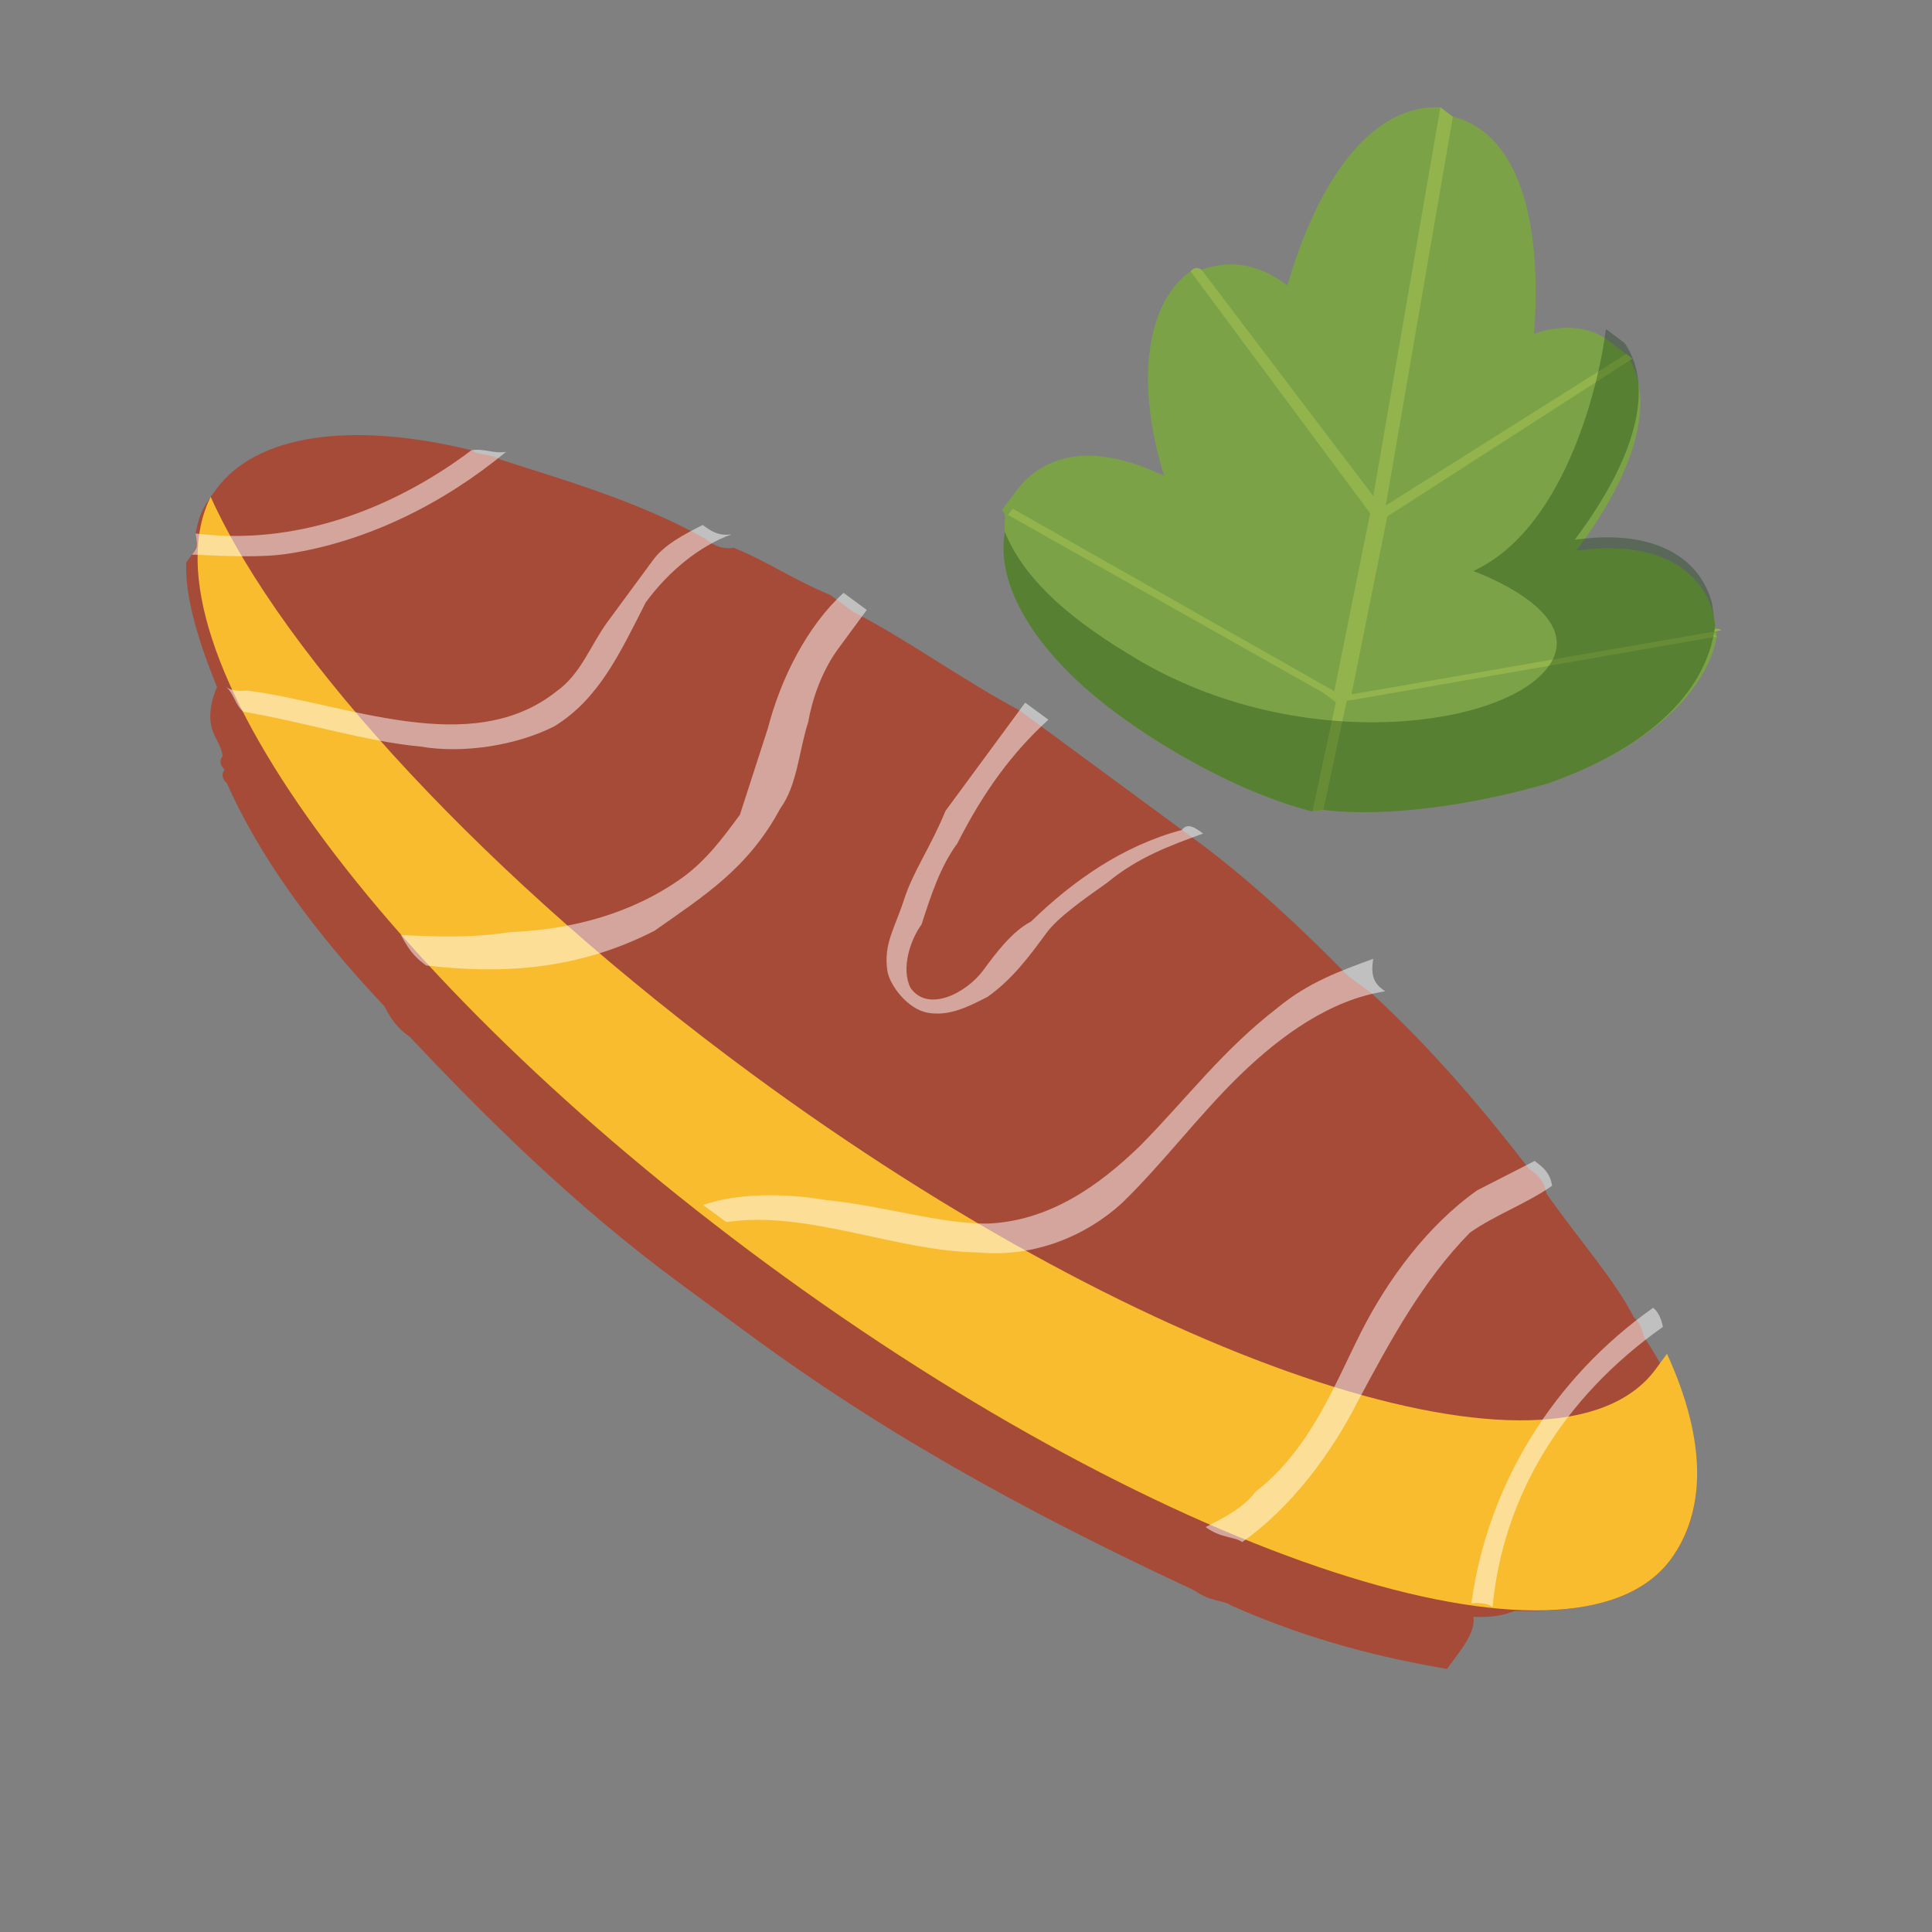
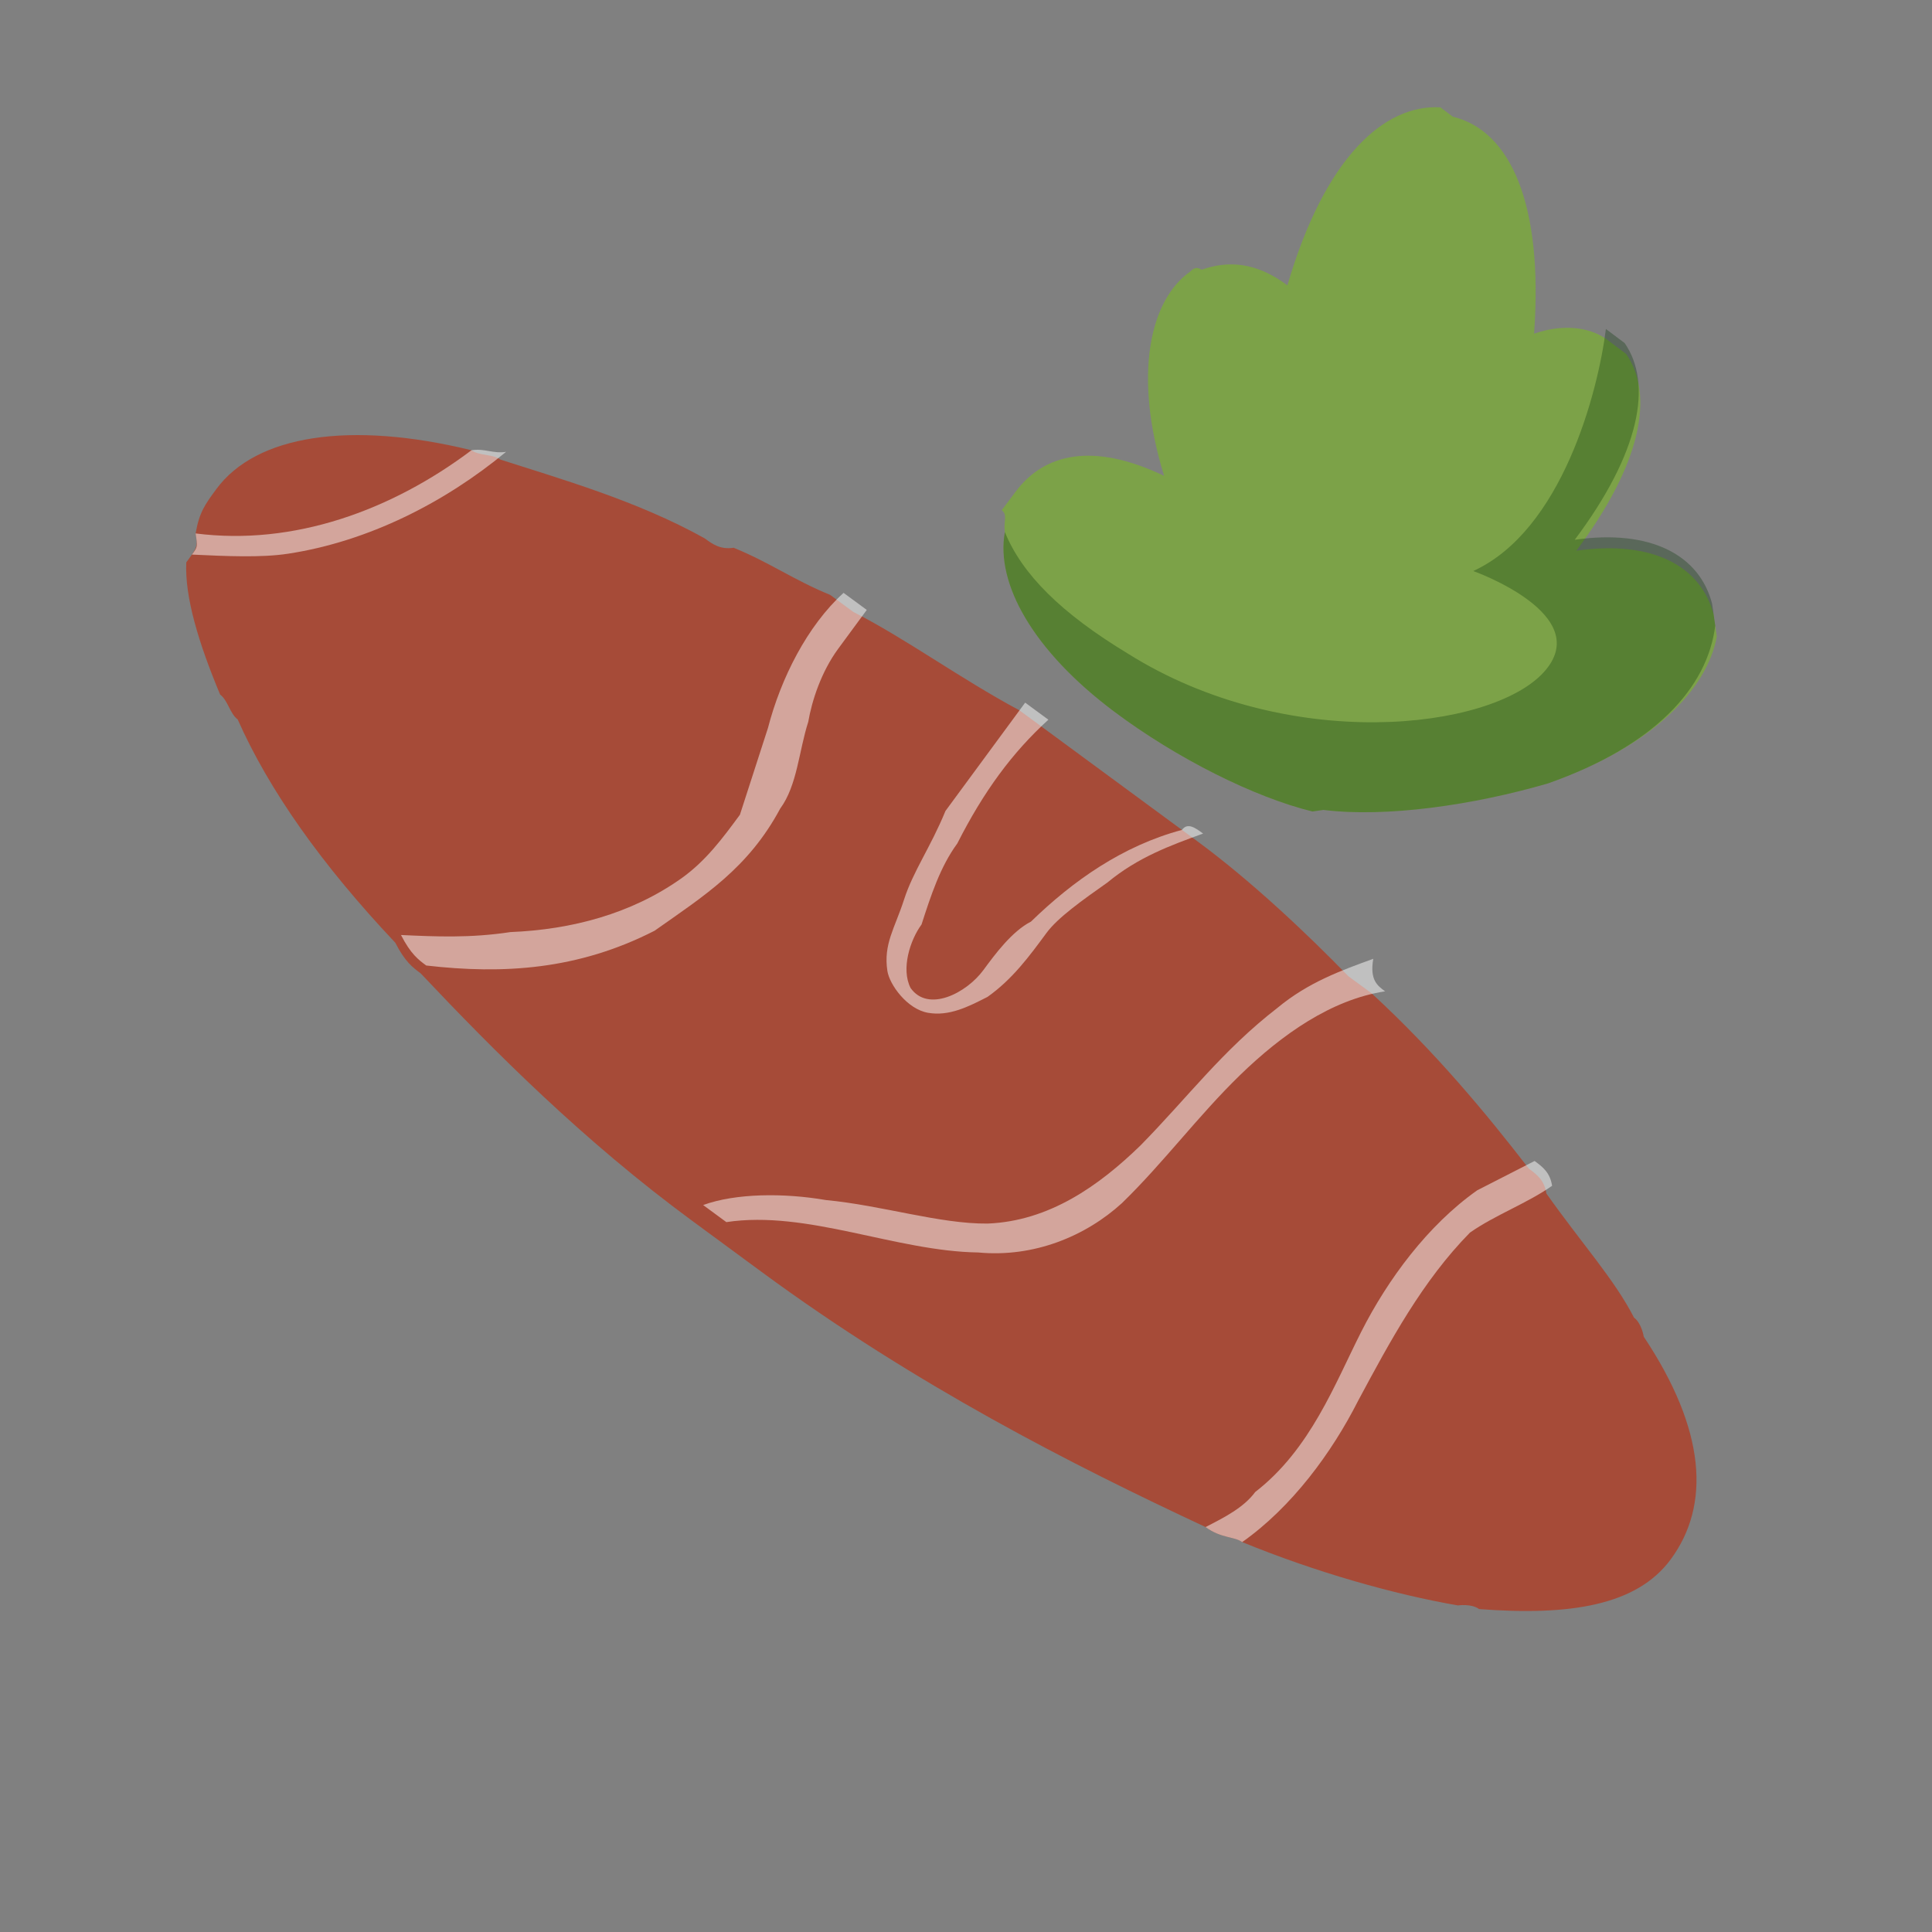
<svg xmlns="http://www.w3.org/2000/svg" width="200" height="200" viewBox="0 0 200 200" fill="none">
  <rect x="0" y="0" width="200" height="200" fill="#808080" stroke="none" />
-   <path d="M164.571 157.716C163.392 159.318 162.803 160.118 161.413 160.33C161.624 161.72 161.035 162.521 159.856 164.123C158.088 166.525 156.109 167.538 152.528 167.371C152.739 168.762 151.561 170.363 150.971 171.164C150.382 171.965 150.382 171.965 149.793 172.766C143.22 171.633 135.846 169.91 127.459 166.208C126.659 165.619 125.268 165.83 123.667 164.651C109.886 158.214 93.703 150.009 77.686 138.223C76.084 137.044 74.482 135.866 72.88 134.687C72.079 134.098 71.279 133.509 70.478 132.919C59.266 124.669 50.033 115.406 42.403 107.322C41.602 106.733 40.801 106.143 39.788 104.164C32.158 96.08 26.718 88.373 23.469 81.045C23.469 81.045 22.668 80.456 23.258 79.655C23.258 79.655 22.457 79.065 23.046 78.264C22.834 76.874 22.034 76.285 21.822 74.895C21.61 73.505 21.988 71.314 23.756 68.911C24.935 67.309 26.325 67.098 27.504 65.496C27.292 64.106 27.67 61.915 28.848 60.313C30.027 58.712 32.007 57.699 33.397 57.487C33.185 56.097 33.563 53.906 34.742 52.305C38.323 52.471 43.294 52.425 48.477 53.77C49.278 54.36 50.668 54.148 51.469 54.737C57.453 56.672 65.627 58.984 72.624 62.897C73.424 63.486 74.225 64.076 75.615 63.864C79.408 65.421 81.811 67.189 85.603 68.745C86.404 69.334 87.205 69.924 88.006 70.513C93.4 73.248 99.007 77.373 105.202 80.697C106.003 81.287 106.804 81.876 107.604 82.465C110.007 84.233 113.21 86.591 115.613 88.359C117.215 89.537 118.816 90.716 121.219 92.484C122.02 93.073 122.821 93.662 123.622 94.252C129.228 98.377 135.045 103.892 139.261 108.229C140.062 108.818 140.863 109.407 141.663 109.997C148.282 116.101 153.51 122.418 157.937 128.145C158.738 128.734 159.539 129.323 159.751 130.713C163.377 135.851 166.792 139.598 168.817 143.557C169.618 144.147 169.829 145.537 169.829 145.537C170.63 146.126 170.842 147.516 171.643 148.106C171.053 148.906 171.265 150.297 170.676 151.097C169.497 152.699 168.908 153.5 166.928 154.512C165.538 154.724 165.75 156.114 164.571 157.716Z" fill="#A64B38" />
-   <path d="M172.957 161.419C169.421 166.224 162.471 167.281 153.117 166.571C152.316 165.982 150.926 166.193 150.926 166.193C144.353 165.06 136.178 162.748 128.593 159.635C127.792 159.046 126.402 159.258 124.8 158.079C111.019 151.642 94.836 143.437 78.819 131.651C77.217 130.472 75.615 129.293 74.014 128.115C73.213 127.526 72.412 126.936 71.611 126.347C60.399 118.097 51.167 108.834 43.536 100.75C42.735 100.16 41.934 99.571 40.922 97.592C33.291 89.507 27.851 81.801 24.602 74.472C23.802 73.883 23.59 72.493 22.789 71.904C20.553 66.555 19.117 61.795 19.284 58.214C20.462 56.612 20.462 56.612 20.251 55.222C20.628 53.031 21.218 52.23 22.396 50.628C26.522 45.022 36.253 43.541 48.81 46.609C49.61 47.198 51.001 46.986 51.801 47.576C57.785 49.51 65.96 51.822 72.956 55.736C73.757 56.325 74.558 56.914 75.948 56.703C79.741 58.259 82.143 60.027 85.936 61.583C86.737 62.173 87.538 62.762 88.339 63.351C93.733 66.086 99.339 70.211 105.534 73.536C106.335 74.125 107.136 74.714 107.937 75.304C110.34 77.072 113.543 79.429 115.946 81.197C117.547 82.375 119.149 83.554 121.551 85.322C122.352 85.911 123.153 86.501 123.954 87.09C129.56 91.215 135.378 96.73 139.593 101.067C140.394 101.656 141.195 102.246 141.996 102.835C148.614 108.94 153.843 115.256 158.27 120.983C159.071 121.572 159.872 122.161 160.083 123.552C163.71 128.689 167.125 132.437 169.15 136.396C169.95 136.985 170.162 138.375 170.162 138.375C176.614 148.061 177.082 155.813 172.957 161.419Z" fill="#A64B38" />
-   <path d="M172.959 161.419C162.94 175.033 121.054 161.494 79.409 130.85C39.367 101.384 14.193 66.812 21.808 51.429C29.318 68.066 50.609 91.14 77.838 111.176C119.483 141.82 161.369 155.359 171.387 141.745C171.977 140.944 171.977 140.944 172.566 140.143C176.827 149.451 176.495 156.614 172.959 161.419Z" fill="#F8BC2E" />
+   <path d="M172.957 161.419C169.421 166.224 162.471 167.281 153.117 166.571C152.316 165.982 150.926 166.193 150.926 166.193C144.353 165.06 136.178 162.748 128.593 159.635C127.792 159.046 126.402 159.258 124.8 158.079C111.019 151.642 94.836 143.437 78.819 131.651C77.217 130.472 75.615 129.293 74.014 128.115C73.213 127.526 72.412 126.936 71.611 126.347C60.399 118.097 51.167 108.834 43.536 100.75C42.735 100.16 41.934 99.571 40.922 97.592C33.291 89.507 27.851 81.801 24.602 74.472C23.802 73.883 23.59 72.493 22.789 71.904C20.553 66.555 19.117 61.795 19.284 58.214C20.462 56.612 20.462 56.612 20.251 55.222C20.628 53.031 21.218 52.23 22.396 50.628C26.522 45.022 36.253 43.541 48.81 46.609C49.61 47.198 51.001 46.986 51.801 47.576C57.785 49.51 65.96 51.822 72.956 55.736C73.757 56.325 74.558 56.914 75.948 56.703C79.741 58.259 82.143 60.027 85.936 61.583C86.737 62.173 87.538 62.762 88.339 63.351C93.733 66.086 99.339 70.211 105.534 73.536C106.335 74.125 107.136 74.714 107.937 75.304C110.34 77.072 113.543 79.429 115.946 81.197C122.352 85.911 123.153 86.501 123.954 87.09C129.56 91.215 135.378 96.73 139.593 101.067C140.394 101.656 141.195 102.246 141.996 102.835C148.614 108.94 153.843 115.256 158.27 120.983C159.071 121.572 159.872 122.161 160.083 123.552C163.71 128.689 167.125 132.437 169.15 136.396C169.95 136.985 170.162 138.375 170.162 138.375C176.614 148.061 177.082 155.813 172.957 161.419Z" fill="#A64B38" />
  <g opacity="0.5">
    <path d="M143.385 102.623C137.825 103.469 132.687 107.096 128.35 111.312C124.014 115.528 120.478 120.333 116.141 124.549C112.393 127.963 107.044 130.2 101.272 129.656C92.72 129.535 83.532 125.244 75.191 126.513C74.391 125.924 73.59 125.334 72.789 124.745C76.159 123.521 81.13 123.476 85.512 124.231C91.284 124.775 97.268 126.709 102.239 126.664C108.601 126.407 113.738 122.781 118.075 118.565C123.001 113.548 126.537 108.743 132.264 104.316C135.422 101.701 138.792 100.478 142.161 99.254C141.783 101.445 142.584 102.034 143.385 102.623Z" fill="white" />
    <path d="M152.166 127.602C147.24 132.619 143.915 138.814 140.591 145.01C137.856 150.404 133.731 156.01 128.593 159.637C127.792 159.047 126.402 159.259 124.801 158.08C126.78 157.068 128.76 156.055 129.938 154.454C135.665 150.026 138.189 143.242 140.924 137.847C143.659 132.453 147.784 126.847 152.921 123.22C154.901 122.208 156.88 121.196 158.86 120.183C159.661 120.772 160.461 121.362 160.673 122.752C158.104 124.565 154.735 125.789 152.166 127.602Z" fill="white" />
-     <path d="M57.421 75.167C53.462 77.192 47.902 78.038 43.52 77.282C37.748 76.738 31.764 74.804 25.191 73.671C24.39 73.081 24.178 71.691 23.377 71.102C24.178 71.691 25.568 71.48 25.568 71.48C35.723 72.779 48.703 78.627 57.588 71.585C60.156 69.772 61.123 66.78 62.891 64.378C64.659 61.975 65.838 60.373 67.606 57.971C68.784 56.369 70.764 55.357 72.743 54.344C73.544 54.934 74.345 55.523 75.735 55.312C72.366 56.535 69.208 59.15 66.85 62.353C64.115 67.748 61.97 72.341 57.421 75.167Z" fill="white" />
    <path d="M67.757 96.352C59.839 100.402 52.088 100.87 44.124 99.949C43.324 99.359 42.523 98.77 41.51 96.791C45.092 96.957 48.673 97.123 52.843 96.488C59.205 96.231 65.355 94.585 70.492 90.958C73.061 89.145 74.829 86.742 76.597 84.34C77.564 81.348 78.531 78.356 79.498 75.364C80.843 70.181 83.578 64.787 87.325 61.372C88.126 61.961 88.927 62.55 89.728 63.139C88.549 64.741 87.371 66.343 86.781 67.144C85.013 69.546 84.046 72.538 83.669 74.729C82.702 77.721 82.535 81.302 80.767 83.705C77.443 89.9 72.895 92.726 67.757 96.352Z" fill="white" />
    <path d="M52.389 46.774C46.073 52.002 38.155 56.052 29.814 57.321C27.034 57.744 23.453 57.578 19.871 57.411C20.461 56.611 20.461 56.611 20.249 55.221C30.403 56.52 40.512 52.848 48.808 46.608C50.198 46.396 50.999 46.985 52.389 46.774Z" fill="white" />
    <path d="M124.545 86.29C121.175 87.514 117.805 88.738 114.647 91.352C112.079 93.165 109.51 94.978 108.331 96.58C106.563 98.983 104.795 101.385 102.226 103.199C100.247 104.211 98.267 105.223 96.076 104.846C93.885 104.468 92.072 101.899 91.861 100.509C91.438 97.729 92.616 96.127 93.583 93.135C94.55 90.143 96.318 87.741 97.875 83.948C100.821 79.944 103.178 76.74 106.125 72.736C106.926 73.325 107.727 73.915 108.528 74.504C104.78 77.919 101.834 81.923 99.099 87.317C97.331 89.72 96.364 92.712 95.397 95.704C94.218 97.305 93.251 100.297 94.263 102.277C96.076 104.846 100.035 102.821 101.803 100.418C102.982 98.817 104.75 96.414 106.729 95.402C111.066 91.186 116.204 87.559 122.354 85.912C122.943 85.111 123.744 85.701 124.545 86.29Z" fill="white" />
-     <path d="M154.508 166.36C153.708 165.771 152.317 165.983 152.317 165.983C153.995 153.637 160.855 142.637 171.13 135.384C171.931 135.973 172.142 137.363 172.142 137.363C161.867 144.616 155.596 154.816 154.508 166.36Z" fill="white" />
  </g>
  <path d="M160.269 81.091C152.512 83.355 143.461 84.65 136.997 83.843L135.865 84.004C129.885 82.551 121.804 78.512 115.338 73.664C106.933 67.362 103.053 60.413 104.022 55.08C103.86 53.948 104.345 53.302 103.698 52.817L104.183 52.17C104.668 51.524 104.668 51.524 105.153 50.877C108.061 46.998 113.071 45.704 120.506 49.259C117.272 38.754 119.049 30.996 123.25 28.086C123.25 28.086 123.735 27.44 124.382 27.925C127.129 26.954 130.038 27.116 133.271 29.539C137.148 16.286 143.288 10.79 149.107 11.112C149.107 11.112 149.107 11.112 149.753 11.597C149.753 11.597 149.753 11.597 150.4 12.082C156.38 13.536 159.775 21.131 158.807 34.546C161.555 33.575 164.464 33.737 166.404 35.191C167.05 35.676 167.697 36.16 167.697 36.16L168.343 36.645C171.253 40.847 169.961 47.958 163.175 57.01C171.094 55.877 176.104 58.624 177.398 63.634L177.56 64.765L177.722 65.897C176.753 71.23 171.259 77.211 160.269 81.091Z" fill="#7CA248" />
-   <path d="M177.722 65.897L140.55 72.367L139.419 72.529L136.997 83.843L135.865 84.004L138.288 72.691L136.995 71.721L104.345 53.302L104.83 52.655L138.126 71.559L141.84 53.134L123.25 28.086C123.25 28.086 123.735 27.44 124.382 27.925L142.163 51.356L149.107 11.112C149.107 11.112 149.107 11.112 149.753 11.597C149.753 11.597 149.753 11.597 150.4 12.082L143.456 52.326L168.343 36.645L168.99 37.13L143.618 53.457L139.904 71.882L178.206 65.25C177.56 64.765 177.075 65.412 177.722 65.897Z" fill="#93B44C" />
  <path opacity="0.3" d="M160.27 81.091C152.513 83.355 143.462 84.649 136.997 83.842L135.866 84.004C129.886 82.55 121.805 78.511 115.339 73.663C106.934 67.362 103.054 60.413 104.023 55.079C105.801 59.443 109.842 63.482 116.793 67.683C133.279 78.024 154.289 75.597 159.783 69.616C165.278 63.635 152.509 59.112 152.509 59.112C161.721 54.908 165.436 40.524 166.243 34.059C166.889 34.544 167.536 35.029 167.536 35.029L168.182 35.513C171.092 39.715 169.8 46.826 163.014 55.878C170.933 54.745 175.943 57.492 177.237 62.502L177.399 63.633L177.561 64.765C176.754 71.23 171.26 77.21 160.27 81.091Z" fill="#003000" />
</svg>